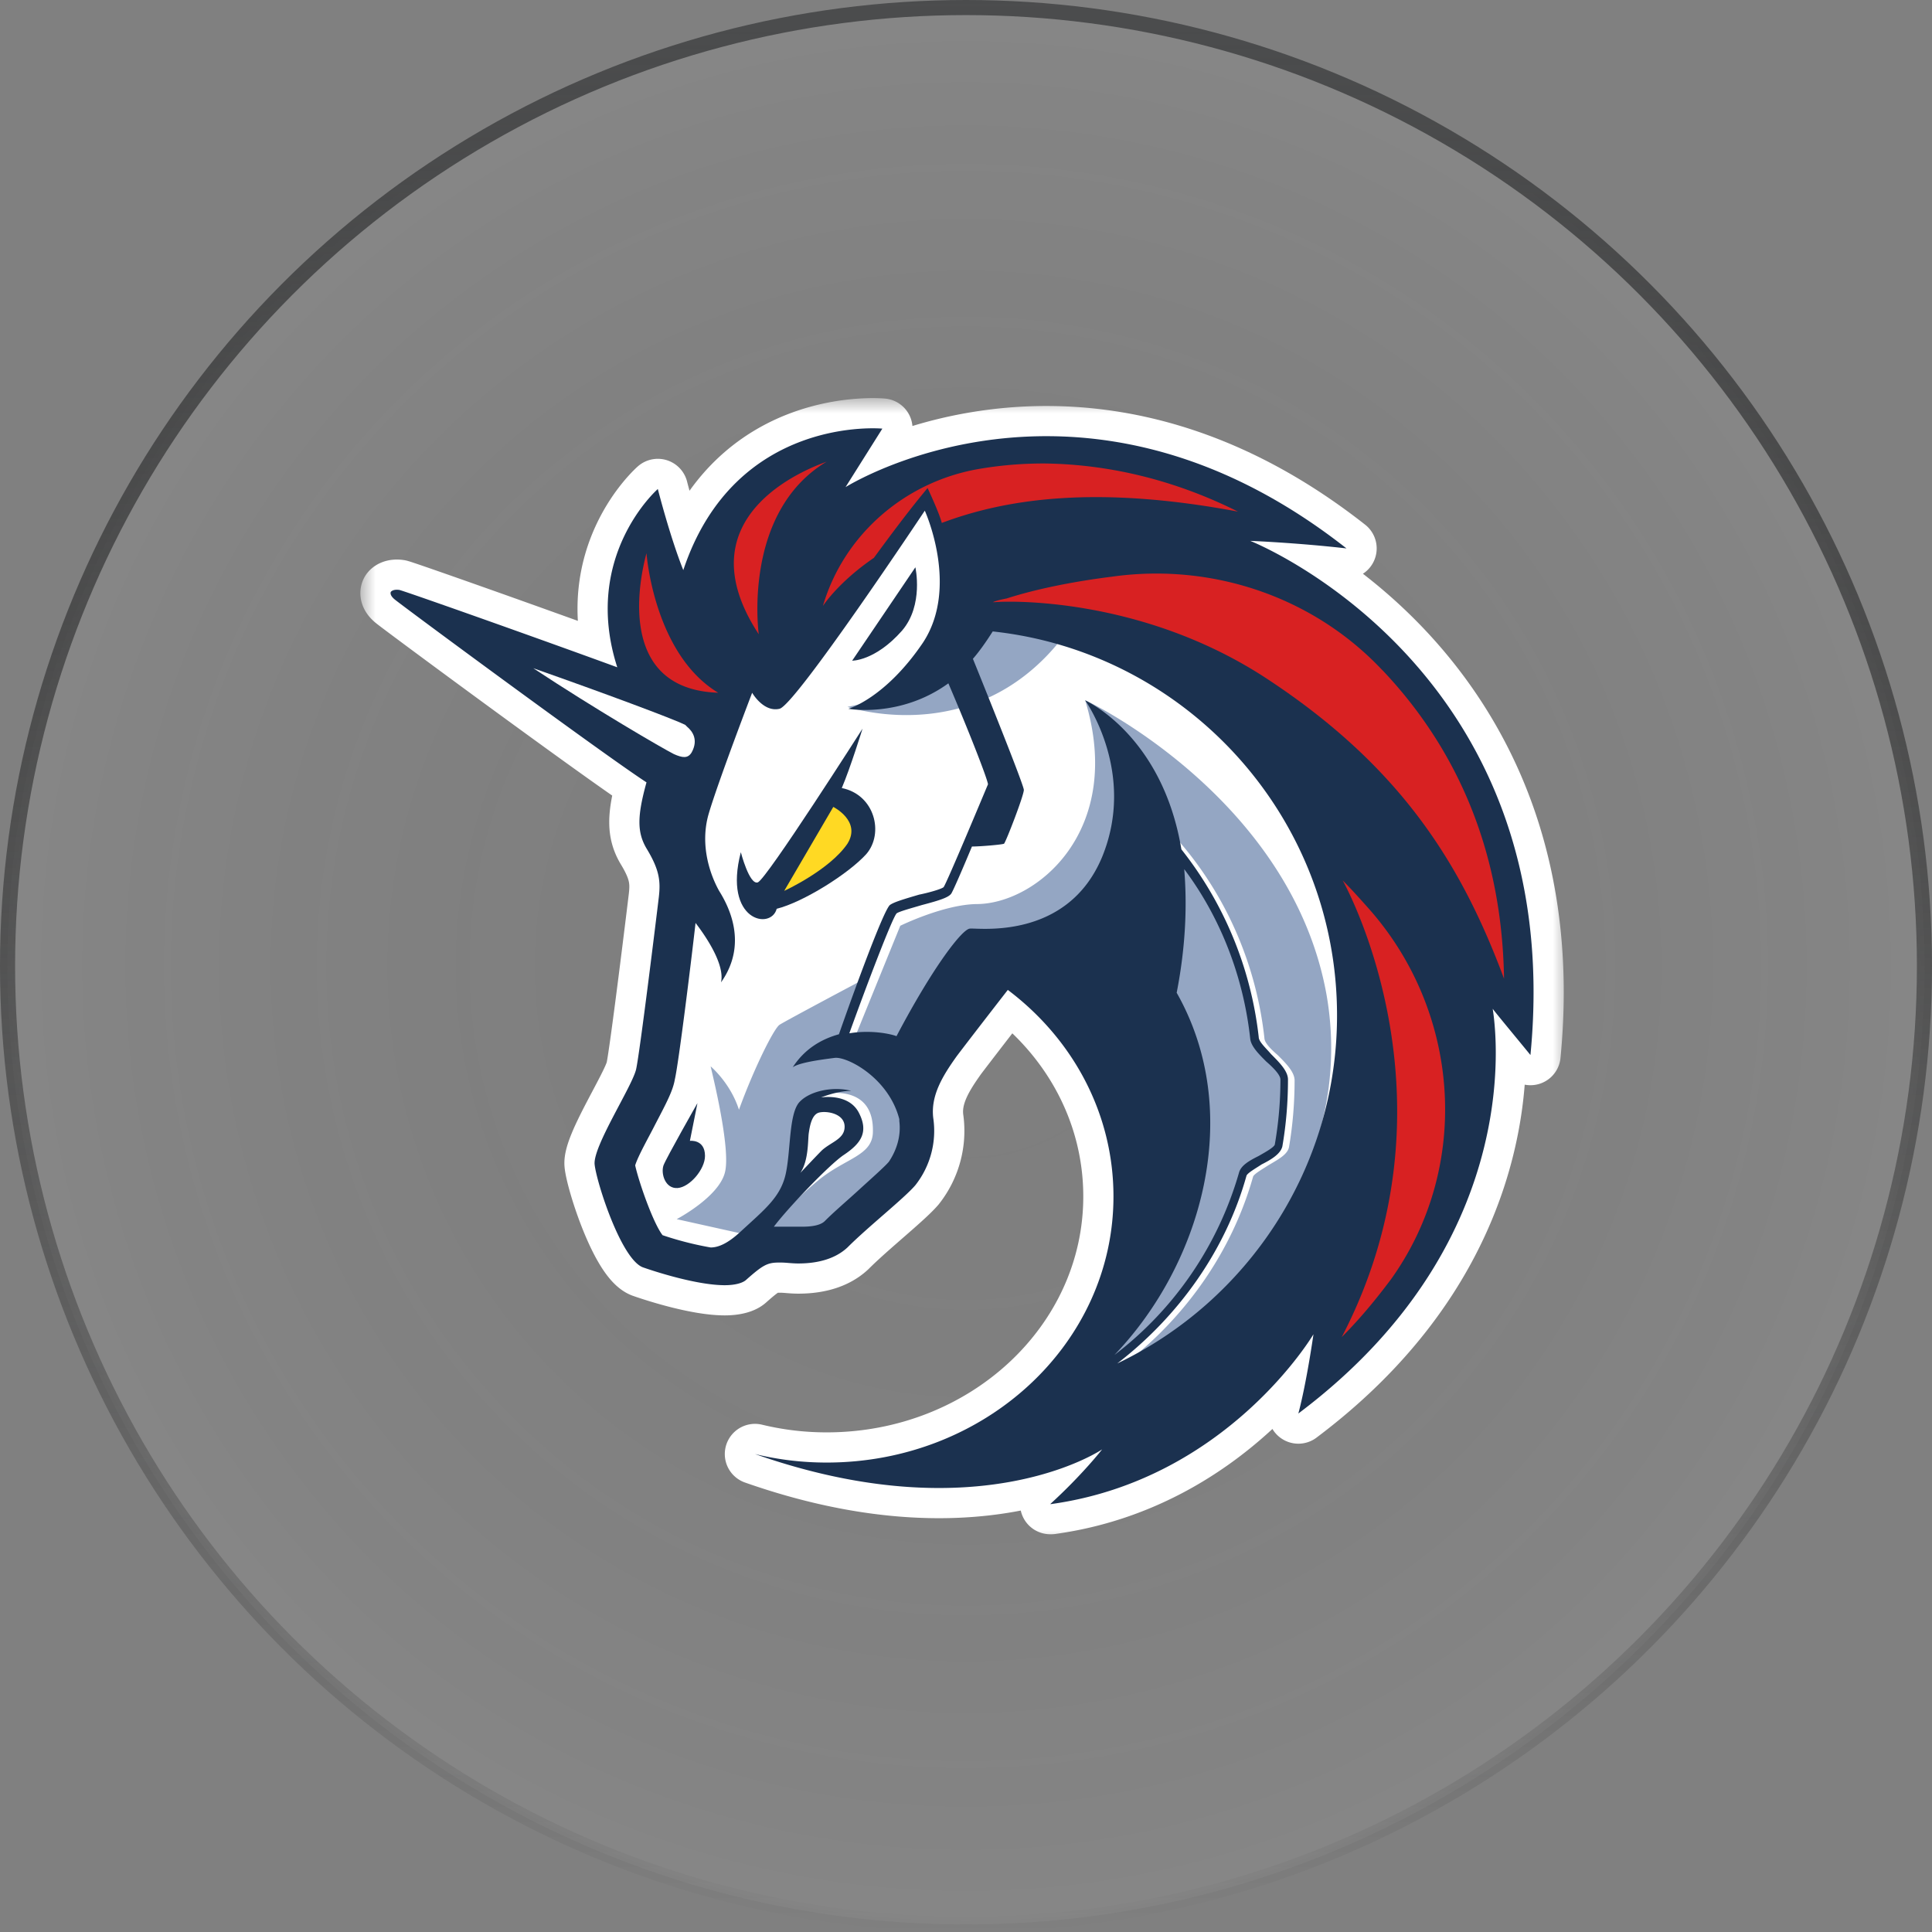
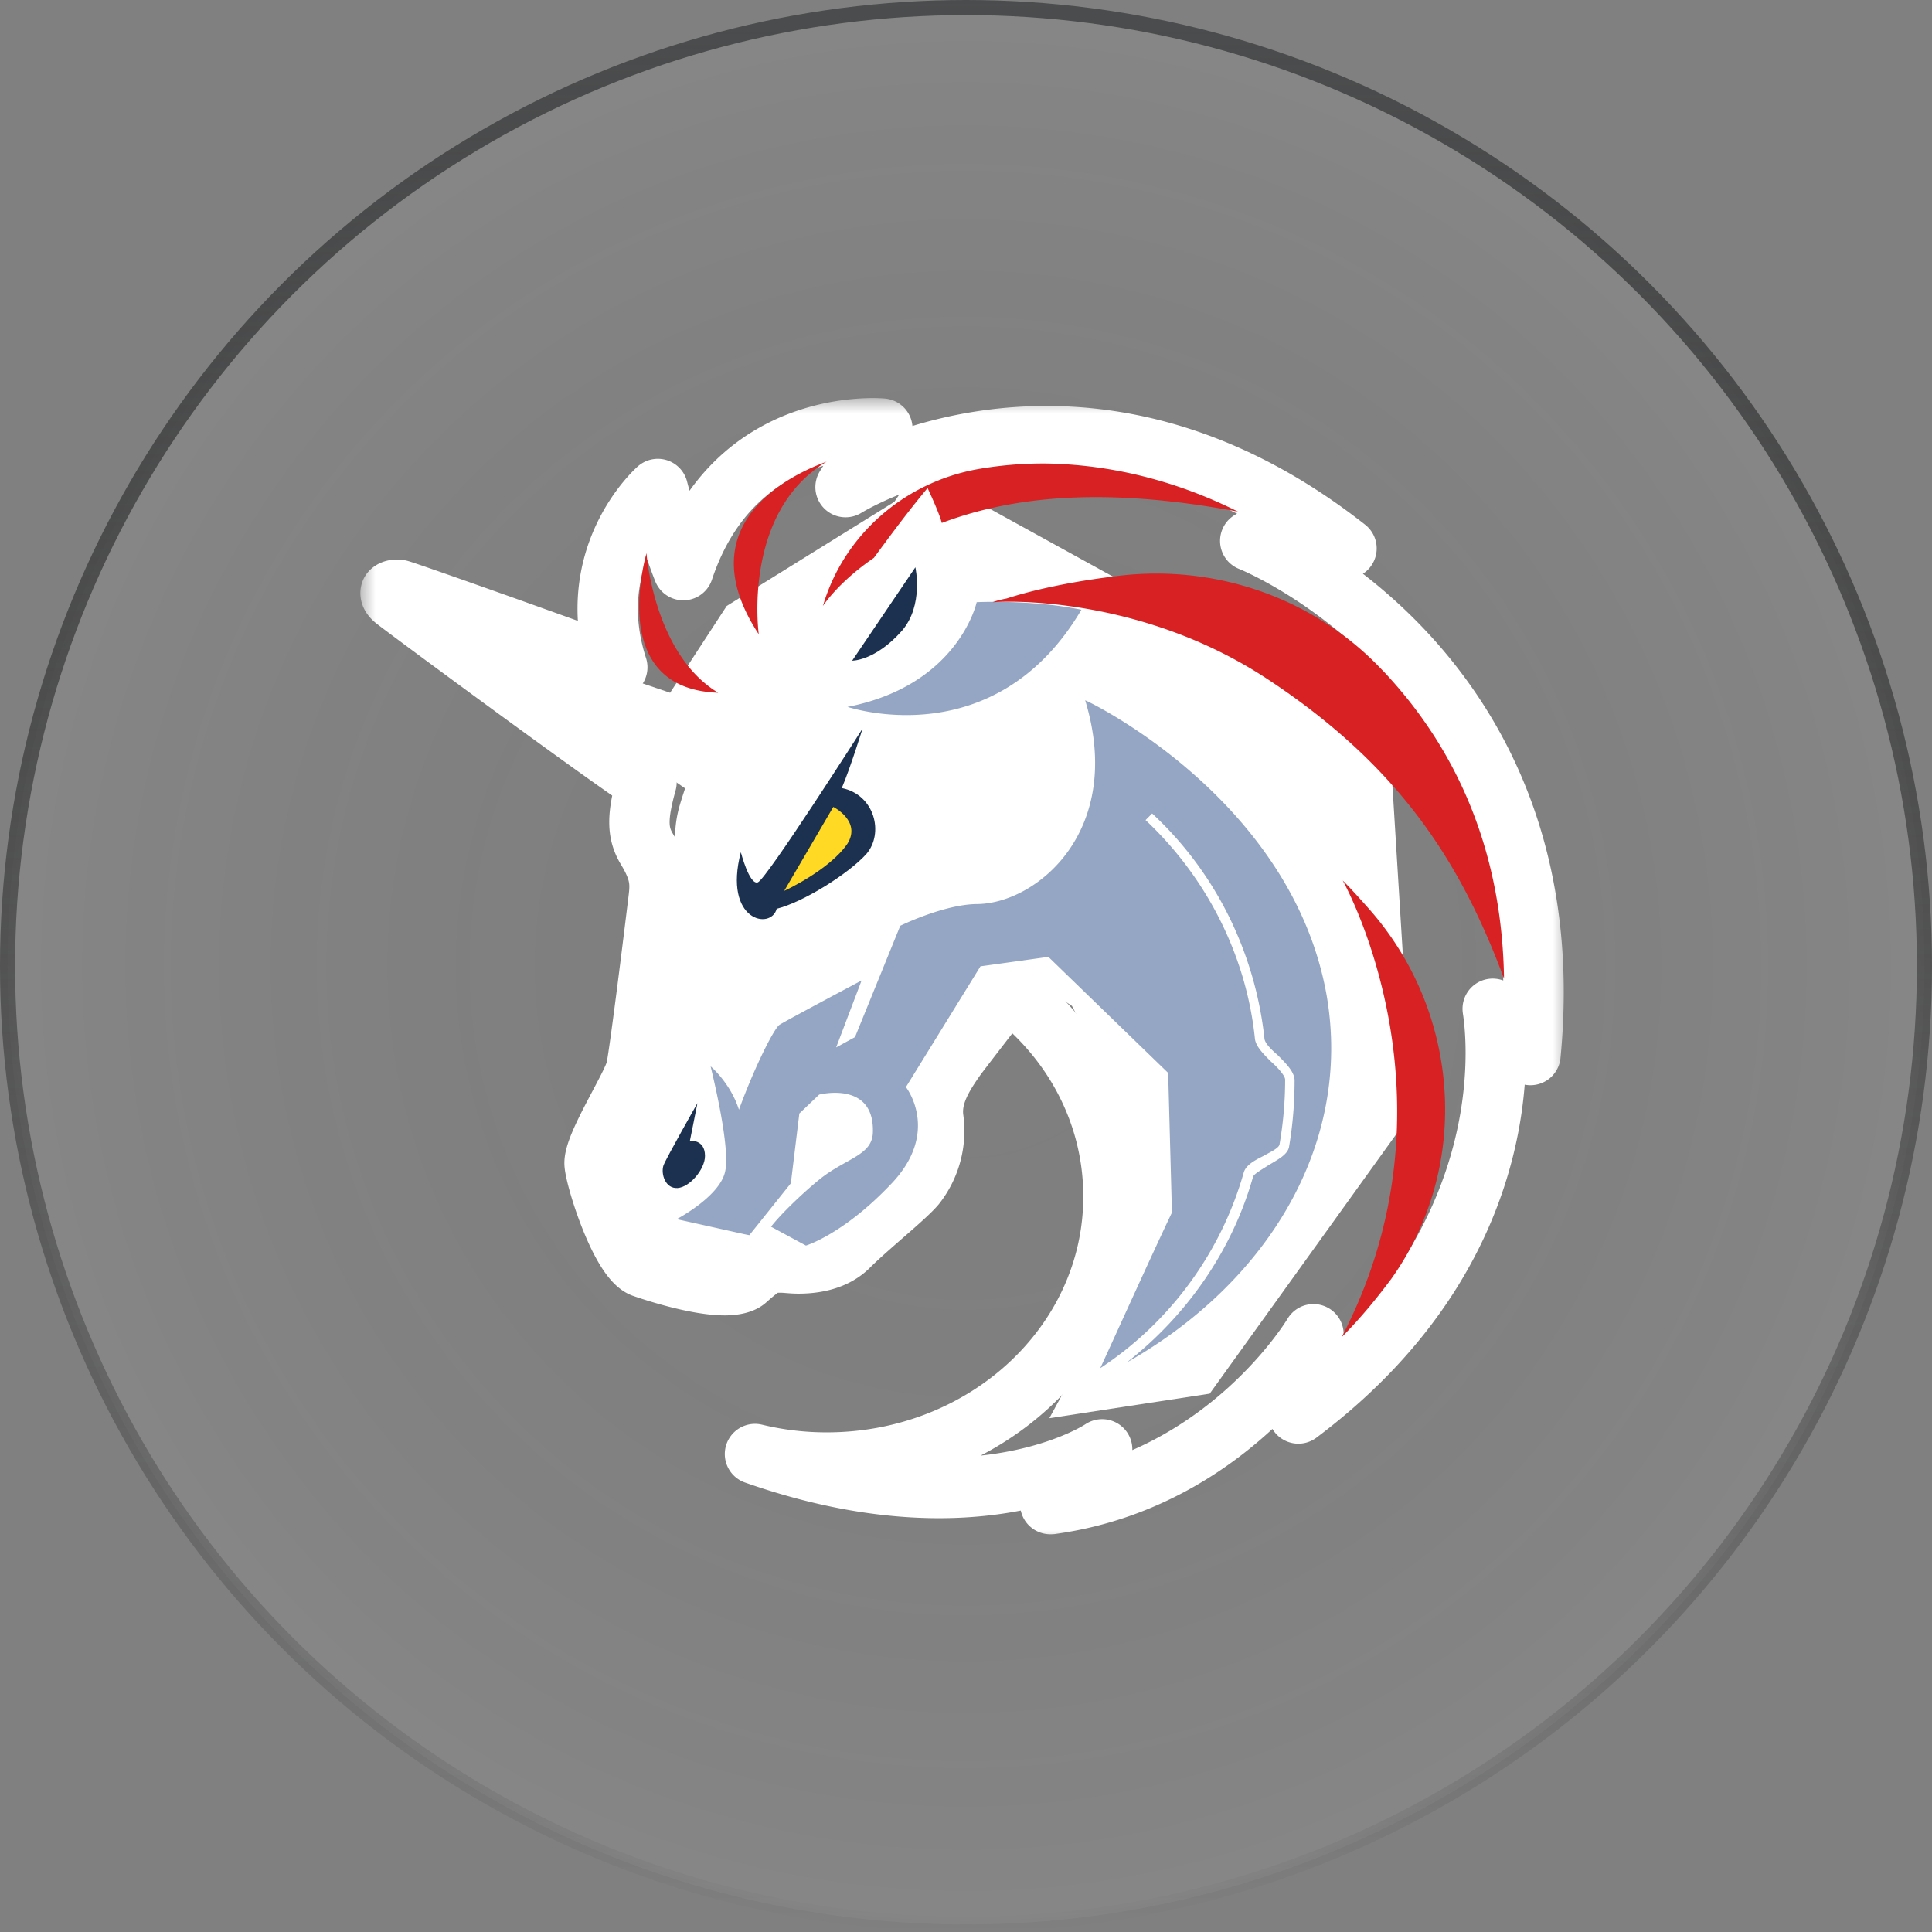
<svg xmlns="http://www.w3.org/2000/svg" xmlns:xlink="http://www.w3.org/1999/xlink" width="64" height="64" fill="none" viewBox="0 0 64 64">
  <rect x="0" y="0" width="64" height="64" fill="#808080" stroke="none" />
  <defs>
    <path id="c" fill="#1B314F" d="M29.885 20.886c.719-.844.438-2.094.438-2.094l-2.094 3.094c-.031 0 .75.031 1.656-1Zm-7.031 16.906.25-1.25s-1.031 1.813-1.125 2.063c-.094.281.062.781.469.75.406-.031.906-.625.906-1.063 0-.562-.5-.5-.5-.5Z" />
-     <path id="d" fill="#1B314F" d="M41.416 17.917s1.563.063 3.188.25c-3.657-2.875-7.125-3.718-9.938-3.718-3.875 0-6.5 1.593-6.656 1.687l1.219-1.937s-4.875-.47-6.594 4.687c-.438-1.094-.844-2.687-.844-2.687s-2.531 2.218-1.343 5.906c-2.907-1.063-7.063-2.531-7.22-2.563-.218-.03-.28.063-.28.063s-.063.094.124.25c.344.281 6.907 5.125 8.344 6.062-.312 1.125-.312 1.657 0 2.188.438.719.469 1.094.407 1.625-.063.531-.625 5.125-.75 5.687-.125.563-1.438 2.563-1.375 3.157.062.593.875 3.125 1.593 3.406.532.187 1.844.594 2.719.594.313 0 .594-.063.719-.188.531-.469.687-.562 1.062-.562h.094c.156 0 .344.03.563.03.5 0 1.156-.093 1.625-.53.687-.688 1.875-1.625 2.25-2.063a2.908 2.908 0 0 0 .593-2.219c-.093-.75.313-1.406.782-2.062.593-.781 1.687-2.188 1.687-2.188 2.156 1.625 3.5 4.094 3.5 6.844 0 4.875-4.25 8.813-9.5 8.813-.813 0-1.594-.094-2.375-.282 2.406.844 4.438 1.125 6.094 1.125 3.531 0 5.406-1.28 5.406-1.28s-.656.843-1.719 1.812h.032c5.843-.813 8.687-5.625 8.687-5.625s-.219 1.562-.5 2.625c7.781-5.844 6.469-13.157 6.438-13.407.062.094.843 1.032 1.25 1.532 1.25-12.875-9.282-17.032-9.282-17.032ZM29.448 38.48c-.125.156-.657.625-1.032.969-.375.343-.781.687-1.093 1-.125.125-.375.187-.75.187h-.938c.469-.625 1.844-2.062 2.313-2.375.562-.375.843-.75.5-1.406-.344-.656-1.25-.5-1.25-.5s.53-.219 1-.219c-.594-.156-1.344 0-1.688.344-.375.344-.313 1.562-.469 2.344-.156.812-.687 1.218-1.5 1.968-.437.407-.75.532-1 .532a10.772 10.772 0 0 1-1.593-.407c-.313-.406-.782-1.75-.907-2.312.094-.313.469-.969.657-1.344.375-.719.593-1.125.656-1.5.125-.531.531-3.812.687-5.187.407.53.969 1.406.844 1.968.906-1.28.25-2.53-.063-3.03-.28-.5-.656-1.5-.343-2.563.312-1.063 1.437-4 1.437-4s.375.656.907.53c.53-.124 4.812-6.562 4.812-6.562s1.156 2.532-.063 4.375c-1.25 1.844-2.468 2.188-2.468 2.188s1.719.312 3.312-.844c.656 1.531 1.281 3.125 1.313 3.344-.094.219-1.344 3.219-1.469 3.406-.063.063-.5.188-.813.25-.53.156-.843.25-.968.344-.219.187-1.219 2.937-1.688 4.281-.562.156-1.125.469-1.531 1.094.219-.156.906-.25 1.406-.313.438-.03 1.782.688 2.125 2.032v.062c.063.5-.093.969-.343 1.344Zm-2.938.375c.281-.406.25-1.094.281-1.313.032-.218.094-.625.344-.687.25-.063.844.031.844.469 0 .406-.438.5-.75.78-.219.22-.656.688-.719.75Zm12.469-5.969c.312-1.594.343-2.969.25-4.094 1.218 1.625 1.968 3.594 2.187 5.625.032.25.282.5.532.75.218.188.468.438.468.594 0 .719-.062 1.438-.187 2.156-.032.094-.313.25-.532.375-.312.157-.593.313-.656.563a11.636 11.636 0 0 1-4.125 6.031c2.907-3.031 4.313-8.031 2.063-12ZM37.01 45.167c2.031-1.562 3.594-3.75 4.281-6.218.032-.094.313-.25.5-.375.313-.157.625-.344.688-.594.125-.719.187-1.469.187-2.219 0-.281-.281-.562-.562-.844-.157-.187-.407-.406-.407-.562a12.208 12.208 0 0 0-2.562-6.219c-.625-3.75-3.125-4.906-3.188-4.937.063.093 1.688 2.437.563 5.187-1.156 2.781-4.125 2.344-4.375 2.375-.25 0-1.219 1.25-2.437 3.563-.157-.063-.813-.22-1.563-.094.563-1.563 1.406-3.781 1.563-3.969.062-.062.53-.187.843-.281.594-.156.875-.25.969-.375.063-.094.375-.813.687-1.563.282 0 1-.062 1.063-.093.063-.063.656-1.594.656-1.782 0-.156-1.218-3.187-1.687-4.343.218-.25.437-.563.656-.907 6.406.688 11.406 6.125 11.406 12.72 0 5.062-2.968 9.468-7.281 11.53Z" />
    <path id="e" fill="#1B314F" d="M28.698 28.292c.593-.687.28-1.968-.813-2.187.281-.656.688-1.969.688-1.969s-3.188 5-3.47 5.094c-.28.094-.562-1-.562-1-.593 2.281 1 2.594 1.188 1.875.875-.219 2.375-1.156 2.969-1.813Z" />
  </defs>
  <circle cx="32" cy="32" r="31.75" fill="url(#a)" fill-opacity=".05" stroke="url(#b)" stroke-width=".5" />
  <mask id="f" width="40" height="38" x="11.938" y="13.188" fill="#000" maskUnits="userSpaceOnUse">
    <path fill="#fff" d="M11.938 13.188h40v38h-40z" />
    <path d="M29.885 20.886c.719-.844.438-2.094.438-2.094l-2.094 3.094c-.031 0 .75.031 1.656-1Zm-7.031 16.906.25-1.25s-1.031 1.813-1.125 2.063c-.094.281.062.781.469.75.406-.031.906-.625.906-1.063 0-.562-.5-.5-.5-.5Z" />
    <path d="M41.416 17.917s1.563.063 3.188.25c-3.657-2.875-7.125-3.718-9.938-3.718-3.875 0-6.5 1.593-6.656 1.687l1.219-1.937s-4.875-.47-6.594 4.687c-.438-1.094-.844-2.687-.844-2.687s-2.531 2.218-1.343 5.906c-2.907-1.063-7.063-2.531-7.22-2.563-.218-.03-.28.063-.28.063s-.063.094.124.25c.344.281 6.907 5.125 8.344 6.062-.312 1.125-.312 1.657 0 2.188.438.719.469 1.094.407 1.625-.063.531-.625 5.125-.75 5.687-.125.563-1.438 2.563-1.375 3.157.062.593.875 3.125 1.593 3.406.532.187 1.844.594 2.719.594.313 0 .594-.063.719-.188.531-.469.687-.562 1.062-.562h.094c.156 0 .344.03.563.03.5 0 1.156-.093 1.625-.53.687-.688 1.875-1.625 2.25-2.063a2.908 2.908 0 0 0 .593-2.219c-.093-.75.313-1.406.782-2.062.593-.781 1.687-2.188 1.687-2.188 2.156 1.625 3.5 4.094 3.5 6.844 0 4.875-4.25 8.813-9.5 8.813-.813 0-1.594-.094-2.375-.282 2.406.844 4.438 1.125 6.094 1.125 3.531 0 5.406-1.28 5.406-1.28s-.656.843-1.719 1.812h.032c5.843-.813 8.687-5.625 8.687-5.625s-.219 1.562-.5 2.625c7.781-5.844 6.469-13.157 6.438-13.407.062.094.843 1.032 1.25 1.532 1.25-12.875-9.282-17.032-9.282-17.032ZM29.448 38.48c-.125.156-.657.625-1.032.969-.375.343-.781.687-1.093 1-.125.125-.375.187-.75.187h-.938c.469-.625 1.844-2.062 2.313-2.375.562-.375.843-.75.5-1.406-.344-.656-1.25-.5-1.25-.5s.53-.219 1-.219c-.594-.156-1.344 0-1.688.344-.375.344-.313 1.562-.469 2.344-.156.812-.687 1.218-1.5 1.968-.437.407-.75.532-1 .532a10.772 10.772 0 0 1-1.593-.407c-.313-.406-.782-1.75-.907-2.312.094-.313.469-.969.657-1.344.375-.719.593-1.125.656-1.5.125-.531.531-3.812.687-5.187.407.53.969 1.406.844 1.968.906-1.28.25-2.53-.063-3.03-.28-.5-.656-1.5-.343-2.563.312-1.063 1.437-4 1.437-4s.375.656.907.53c.53-.124 4.812-6.562 4.812-6.562s1.156 2.532-.063 4.375c-1.25 1.844-2.468 2.188-2.468 2.188s1.719.312 3.312-.844c.656 1.531 1.281 3.125 1.313 3.344-.094.219-1.344 3.219-1.469 3.406-.063.063-.5.188-.813.25-.53.156-.843.25-.968.344-.219.187-1.219 2.937-1.688 4.281-.562.156-1.125.469-1.531 1.094.219-.156.906-.25 1.406-.313.438-.03 1.782.688 2.125 2.032v.062c.063.5-.093.969-.343 1.344Zm-2.938.375c.281-.406.25-1.094.281-1.313.032-.218.094-.625.344-.687.25-.063.844.031.844.469 0 .406-.438.5-.75.78-.219.22-.656.688-.719.75Zm12.469-5.969c.312-1.594.343-2.969.25-4.094 1.218 1.625 1.968 3.594 2.187 5.625.032.25.282.5.532.75.218.188.468.438.468.594 0 .719-.062 1.438-.187 2.156-.032.094-.313.25-.532.375-.312.157-.593.313-.656.563a11.636 11.636 0 0 1-4.125 6.031c2.907-3.031 4.313-8.031 2.063-12ZM37.01 45.167c2.031-1.562 3.594-3.75 4.281-6.218.032-.094.313-.25.5-.375.313-.157.625-.344.688-.594.125-.719.187-1.469.187-2.219 0-.281-.281-.562-.562-.844-.157-.187-.407-.406-.407-.562a12.208 12.208 0 0 0-2.562-6.219c-.625-3.75-3.125-4.906-3.188-4.937.063.093 1.688 2.437.563 5.187-1.156 2.781-4.125 2.344-4.375 2.375-.25 0-1.219 1.25-2.437 3.563-.157-.063-.813-.22-1.563-.094.563-1.563 1.406-3.781 1.563-3.969.062-.062.53-.187.843-.281.594-.156.875-.25.969-.375.063-.094.375-.813.687-1.563.282 0 1-.062 1.063-.093.063-.063.656-1.594.656-1.782 0-.156-1.218-3.187-1.687-4.343.218-.25.437-.563.656-.907 6.406.688 11.406 6.125 11.406 12.72 0 5.062-2.968 9.468-7.281 11.53Z" />
    <path d="M28.698 28.292c.593-.687.28-1.968-.813-2.187.281-.656.688-1.969.688-1.969s-3.188 5-3.47 5.094c-.28.094-.562-1-.562-1-.593 2.281 1 2.594 1.188 1.875.875-.219 2.375-1.156 2.969-1.813Z" />
  </mask>
  <use xlink:href="#c" />
  <use xlink:href="#d" />
  <use xlink:href="#e" />
  <path stroke="#fff" stroke-linejoin="round" stroke-width="2" d="M29.885 20.886c.719-.844.438-2.094.438-2.094l-2.094 3.094c-.031 0 .75.031 1.656-1Zm-7.031 16.906.25-1.25s-1.031 1.813-1.125 2.063c-.094.281.062.781.469.75.406-.031.906-.625.906-1.063 0-.562-.5-.5-.5-.5Z" mask="url(#f)" />
  <path stroke="#fff" stroke-linejoin="round" stroke-width="2" d="M41.416 17.917s1.563.063 3.188.25c-3.657-2.875-7.125-3.718-9.938-3.718-3.875 0-6.5 1.593-6.656 1.687l1.219-1.937s-4.875-.47-6.594 4.687c-.438-1.094-.844-2.687-.844-2.687s-2.531 2.218-1.343 5.906c-2.907-1.063-7.063-2.531-7.22-2.563-.218-.03-.28.063-.28.063s-.063.094.124.25c.344.281 6.907 5.125 8.344 6.062-.312 1.125-.312 1.657 0 2.188.438.719.469 1.094.407 1.625-.063.531-.625 5.125-.75 5.687-.125.563-1.438 2.563-1.375 3.157.062.593.875 3.125 1.593 3.406.532.187 1.844.594 2.719.594.313 0 .594-.063.719-.188.531-.469.687-.562 1.062-.562h.094c.156 0 .344.03.563.03.5 0 1.156-.093 1.625-.53.687-.688 1.875-1.625 2.25-2.063a2.908 2.908 0 0 0 .593-2.219c-.093-.75.313-1.406.782-2.062.593-.781 1.687-2.188 1.687-2.188 2.156 1.625 3.5 4.094 3.5 6.844 0 4.875-4.25 8.813-9.5 8.813-.813 0-1.594-.094-2.375-.282 2.406.844 4.438 1.125 6.094 1.125 3.531 0 5.406-1.28 5.406-1.28s-.656.843-1.719 1.812h.032c5.843-.813 8.687-5.625 8.687-5.625s-.219 1.562-.5 2.625c7.781-5.844 6.469-13.157 6.438-13.407.062.094.843 1.032 1.25 1.532 1.25-12.875-9.282-17.032-9.282-17.032ZM29.448 38.48c-.125.156-.657.625-1.032.969-.375.343-.781.687-1.093 1-.125.125-.375.187-.75.187h-.938c.469-.625 1.844-2.062 2.313-2.375.562-.375.843-.75.5-1.406-.344-.656-1.25-.5-1.25-.5s.53-.219 1-.219c-.594-.156-1.344 0-1.688.344-.375.344-.313 1.562-.469 2.344-.156.812-.687 1.218-1.5 1.968-.437.407-.75.532-1 .532a10.772 10.772 0 0 1-1.593-.407c-.313-.406-.782-1.75-.907-2.312.094-.313.469-.969.657-1.344.375-.719.593-1.125.656-1.5.125-.531.531-3.812.687-5.187.407.53.969 1.406.844 1.968.906-1.28.25-2.53-.063-3.03-.28-.5-.656-1.5-.343-2.563.312-1.063 1.437-4 1.437-4s.375.656.907.53c.53-.124 4.812-6.562 4.812-6.562s1.156 2.532-.063 4.375c-1.25 1.844-2.468 2.188-2.468 2.188s1.719.312 3.312-.844c.656 1.531 1.281 3.125 1.313 3.344-.094.219-1.344 3.219-1.469 3.406-.063.063-.5.188-.813.25-.53.156-.843.25-.968.344-.219.187-1.219 2.937-1.688 4.281-.562.156-1.125.469-1.531 1.094.219-.156.906-.25 1.406-.313.438-.03 1.782.688 2.125 2.032v.062c.063.5-.093.969-.343 1.344Zm-2.938.375c.281-.406.25-1.094.281-1.313.032-.218.094-.625.344-.687.25-.063.844.031.844.469 0 .406-.438.5-.75.78-.219.22-.656.688-.719.75Zm12.469-5.969c.312-1.594.343-2.969.25-4.094 1.218 1.625 1.968 3.594 2.187 5.625.032.25.282.5.532.75.218.188.468.438.468.594 0 .719-.062 1.438-.187 2.156-.032.094-.313.25-.532.375-.312.157-.593.313-.656.563a11.636 11.636 0 0 1-4.125 6.031c2.907-3.031 4.313-8.031 2.063-12ZM37.01 45.167c2.031-1.562 3.594-3.75 4.281-6.218.032-.094.313-.25.5-.375.313-.157.625-.344.688-.594.125-.719.187-1.469.187-2.219 0-.281-.281-.562-.562-.844-.157-.187-.407-.406-.407-.562a12.208 12.208 0 0 0-2.562-6.219c-.625-3.75-3.125-4.906-3.188-4.937.063.093 1.688 2.437.563 5.187-1.156 2.781-4.125 2.344-4.375 2.375-.25 0-1.219 1.25-2.437 3.563-.157-.063-.813-.22-1.563-.094.563-1.563 1.406-3.781 1.563-3.969.062-.062.53-.187.843-.281.594-.156.875-.25.969-.375.063-.094.375-.813.687-1.563.282 0 1-.062 1.063-.093.063-.063.656-1.594.656-1.782 0-.156-1.218-3.187-1.687-4.343.218-.25.437-.563.656-.907 6.406.688 11.406 6.125 11.406 12.72 0 5.062-2.968 9.468-7.281 11.53Z" mask="url(#f)" />
  <path stroke="#fff" stroke-linejoin="round" stroke-width="2" d="M28.698 28.292c.593-.687.28-1.968-.813-2.187.281-.656.688-1.969.688-1.969s-3.188 5-3.47 5.094c-.28.094-.562-1-.562-1-.593 2.281 1 2.594 1.188 1.875.875-.219 2.375-1.156 2.969-1.813Z" mask="url(#f)" />
  <path fill="#fff" d="m21.948 33.823 1-7.531-8.688-6.031 7.938 2.687 1.875-2.875 6.843-4.25 15.094 8.313.781 12.687-6.718 9.344-5.313.813 2.75-5.032v-4.843l-2-3.782-2.031-1.343-3.125 3.218v3.407l-2.438 2.28-3.093.376-1.375.781-2.25-.719-.938-3.375 1.688-2.375v-1.75Z" />
  <path fill="#94A6C3" d="M35.822 20.198c-1.656-.343-3.468-.25-3.468-.25s-.594 2.75-4.281 3.469c.03 0 4.874 1.656 7.75-3.219Zm1.5 24.938c2-1.563 3.5-3.719 4.188-6.157.031-.093.313-.25.5-.374.313-.188.625-.344.688-.594.124-.719.187-1.469.187-2.219 0-.281-.281-.563-.563-.844-.218-.187-.437-.406-.437-.562-.313-2.844-1.625-5.5-3.719-7.438l-.218.219c2.03 1.906 3.343 4.5 3.624 7.25.032.25.282.5.532.75.218.188.468.469.468.594 0 .718-.062 1.437-.187 2.156-.031.125-.313.25-.531.375-.313.156-.594.313-.657.563a11.55 11.55 0 0 1-4.75 6.468c.407-.875 1.688-3.718 2.375-5.156l-.125-4.625-3.968-3.844-2.25.313-2.469 4s1.156 1.468-.469 3.187c-1.593 1.688-2.843 2.063-2.843 2.063l-1.157-.625c.344-.438 1.032-1.094 1.563-1.532.906-.75 1.812-.812 1.812-1.624.032-1.688-1.781-1.22-1.781-1.22l-.656.626-.281 2.312-1.375 1.719-.157-.031-2.25-.5s1.375-.719 1.594-1.532c.219-.78-.438-3.374-.469-3.53.032.03.657.562.938 1.437.5-1.375 1.156-2.688 1.344-2.813.187-.125 2.718-1.468 2.718-1.468l-.843 2.218.625-.343 1.5-3.688s1.468-.719 2.562-.719c1.969-.031 4.875-2.437 3.563-6.75.374.157 6.874 3.407 8 9.782.843 4.906-1.938 9.5-6.626 12.156Z" />
  <use xlink:href="#c" />
  <use xlink:href="#d" />
  <use xlink:href="#e" />
  <path fill="#FFD923" d="m25.979 29.51 1.625-2.78s.937.468.469 1.218c-.594.875-2.094 1.563-2.094 1.563Z" />
  <path fill="#D82122" d="M46.072 42.386c-.468.625-1 1.281-1.625 1.906 4.032-7.75.188-14.844.032-15.125.281.281.562.594.812.875 3.094 3.438 3.469 8.594.782 12.344Zm3.75-9.969c-1.406-3.781-3.406-7-7.812-9.906-4.25-2.813-8.813-2.594-9.063-2.563h-.062c.156-.062.313-.093.469-.125.968-.312 2.218-.562 3.468-.718 3.313-.47 6.657.656 8.938 3.062l.063.063c2.593 2.75 3.937 6.187 4 10.187ZM41.01 16.948c-4.656-.875-7.656-.437-9.812.375-.063-.25-.282-.75-.47-1.156-.655.781-1.343 1.719-1.78 2.313-1.188.812-1.688 1.593-1.688 1.593.688-2.343 2.688-4.094 5.125-4.531a12.599 12.599 0 0 1 2.25-.188c2.156.032 4.313.563 6.375 1.594Zm-17.219 6c-3.656-.125-2.437-4.375-2.375-4.625 0 .032.25 3.344 2.375 4.625Zm3.594-7.656c-2.813 1.688-2.25 5.719-2.25 5.719-2.688-4.094 2.031-5.625 2.25-5.719Z" />
  <path fill="#fff" d="M22.76 24.073c.188.157.375.438.156.844-.125.219-.312.188-.593.063-.375-.188-2.625-1.5-4.657-2.844 2.313.812 4.657 1.687 5.032 1.875l.062.062Z" />
  <defs>
    <radialGradient id="a" cx="0" cy="0" r="1" gradientTransform="matrix(0 32 -32 0 32 32)" gradientUnits="userSpaceOnUse">
      <stop stop-opacity="0" />
      <stop offset="1" stop-color="#fff" />
    </radialGradient>
    <linearGradient id="b" x1="32" x2="32" y1="0" y2="64" gradientUnits="userSpaceOnUse">
      <stop stop-color="#4B4C4D" />
      <stop offset="1" stop-opacity="0" />
    </linearGradient>
  </defs>
</svg>